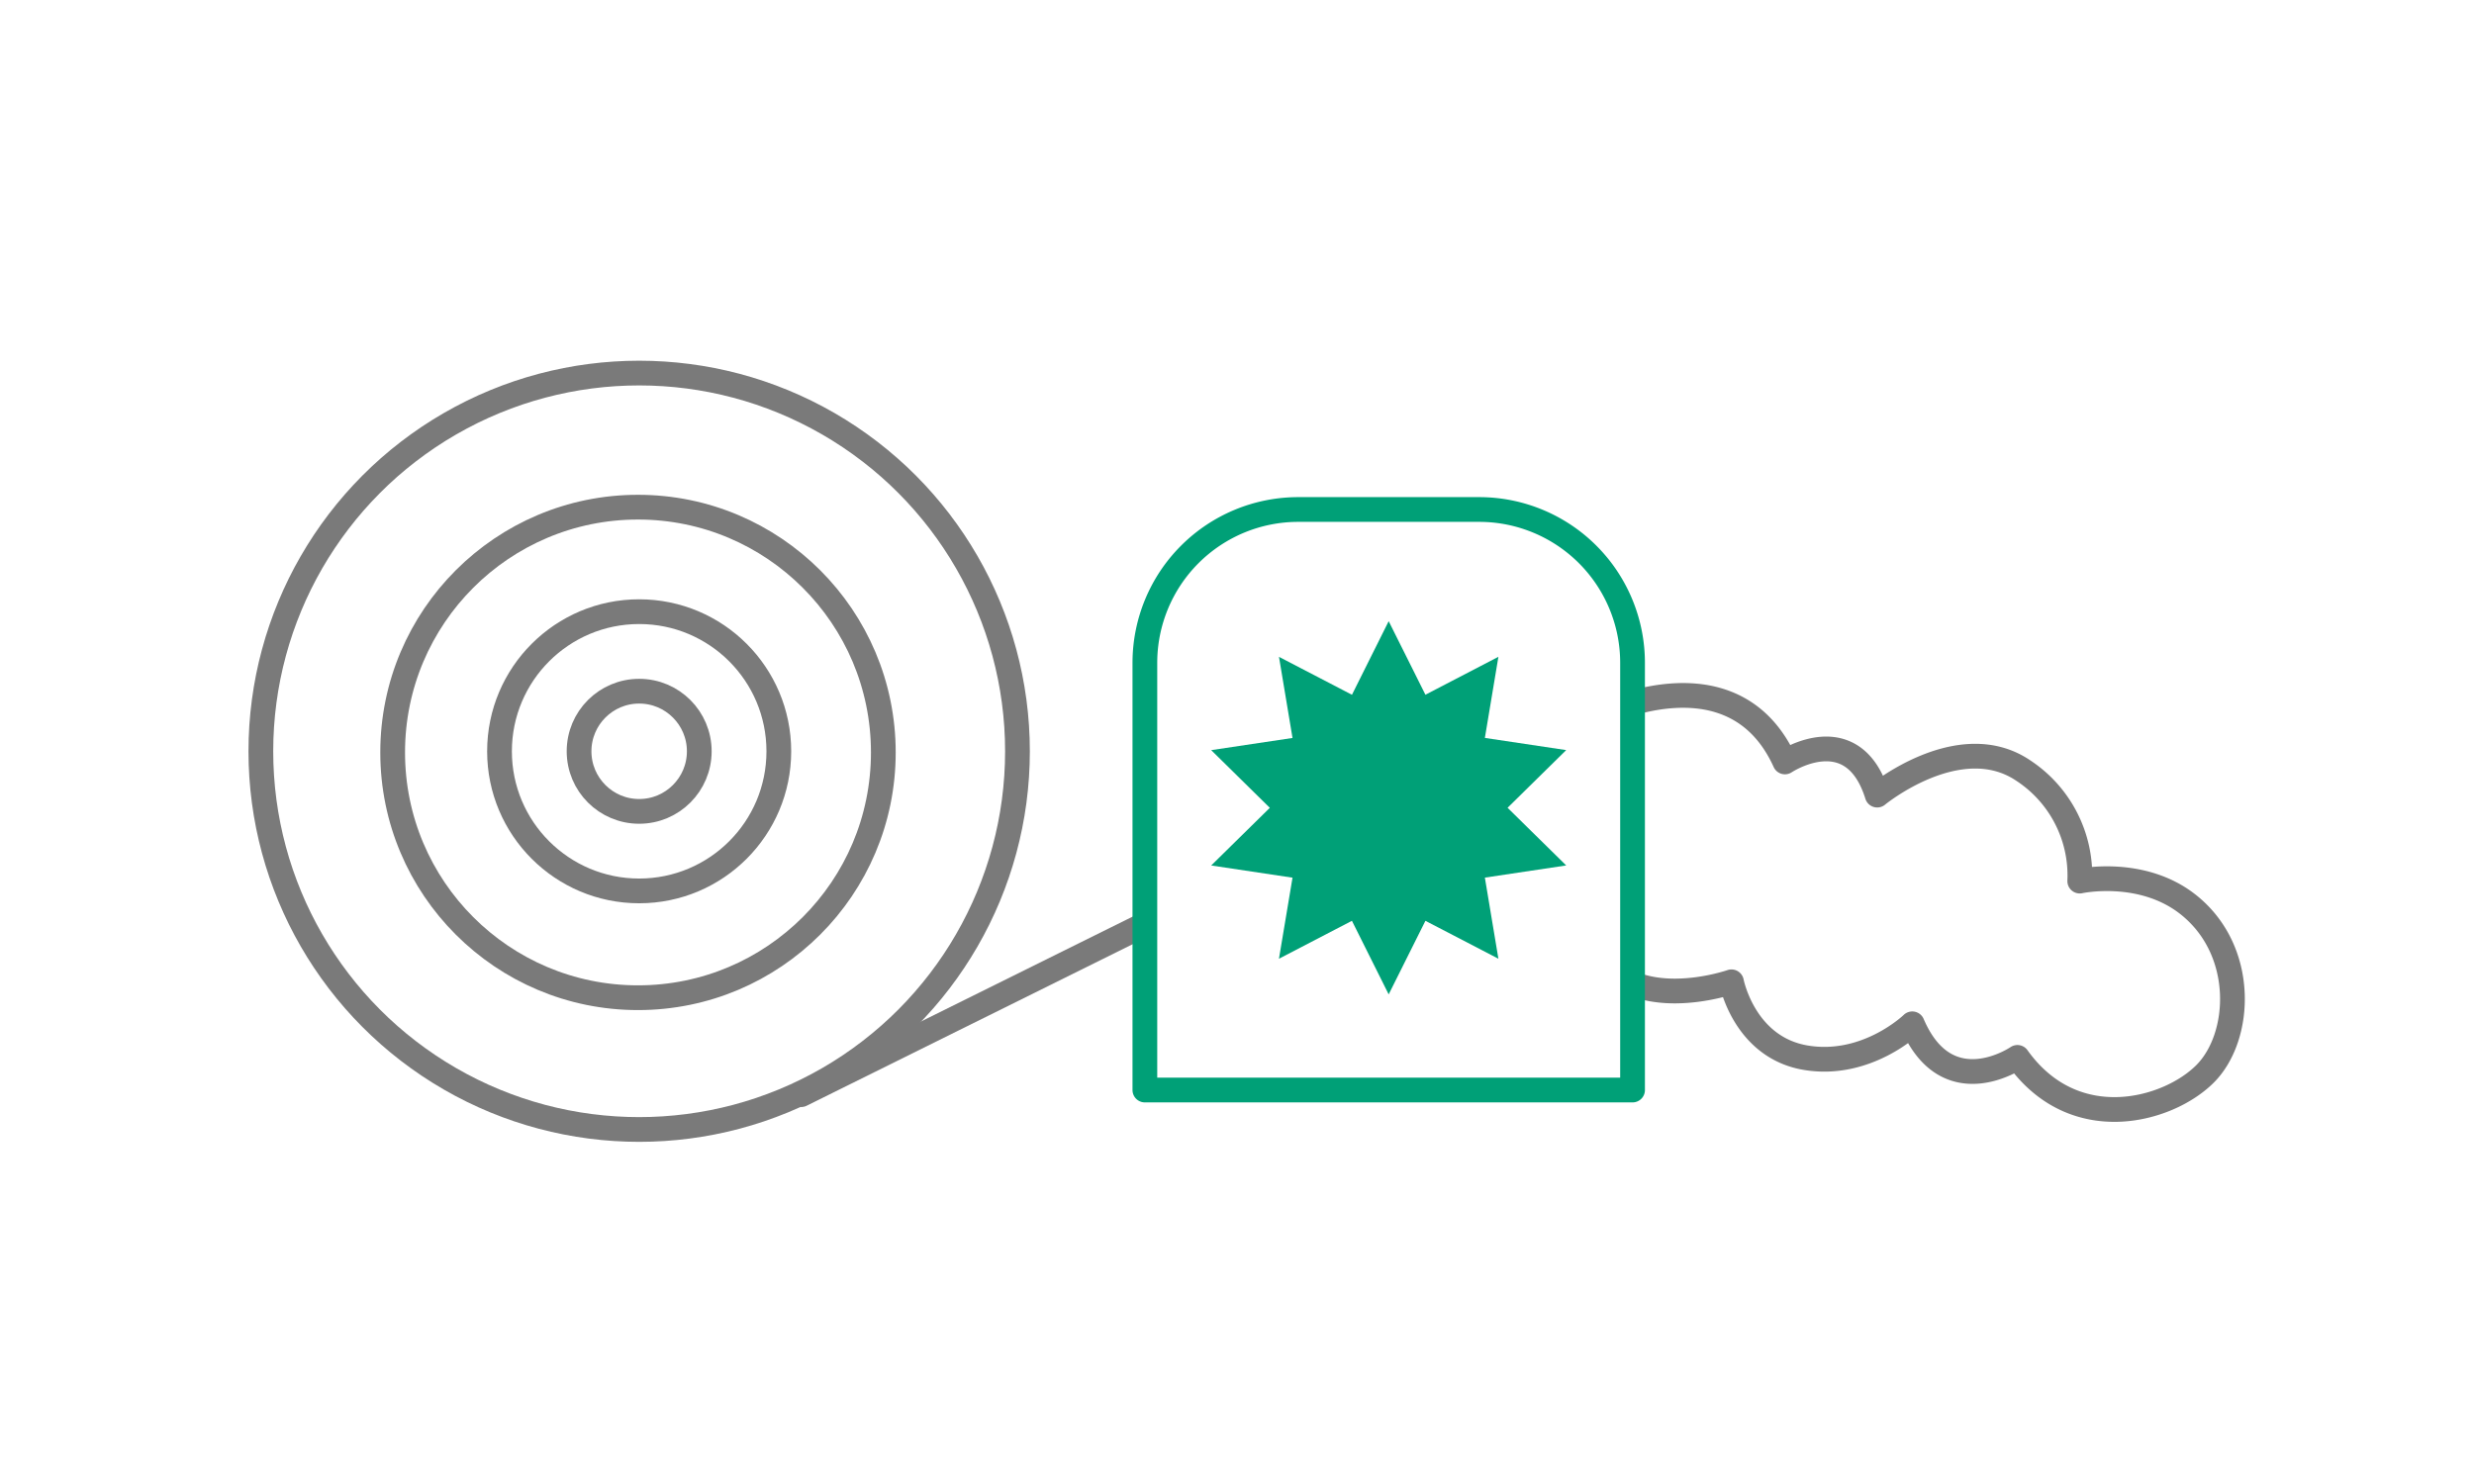
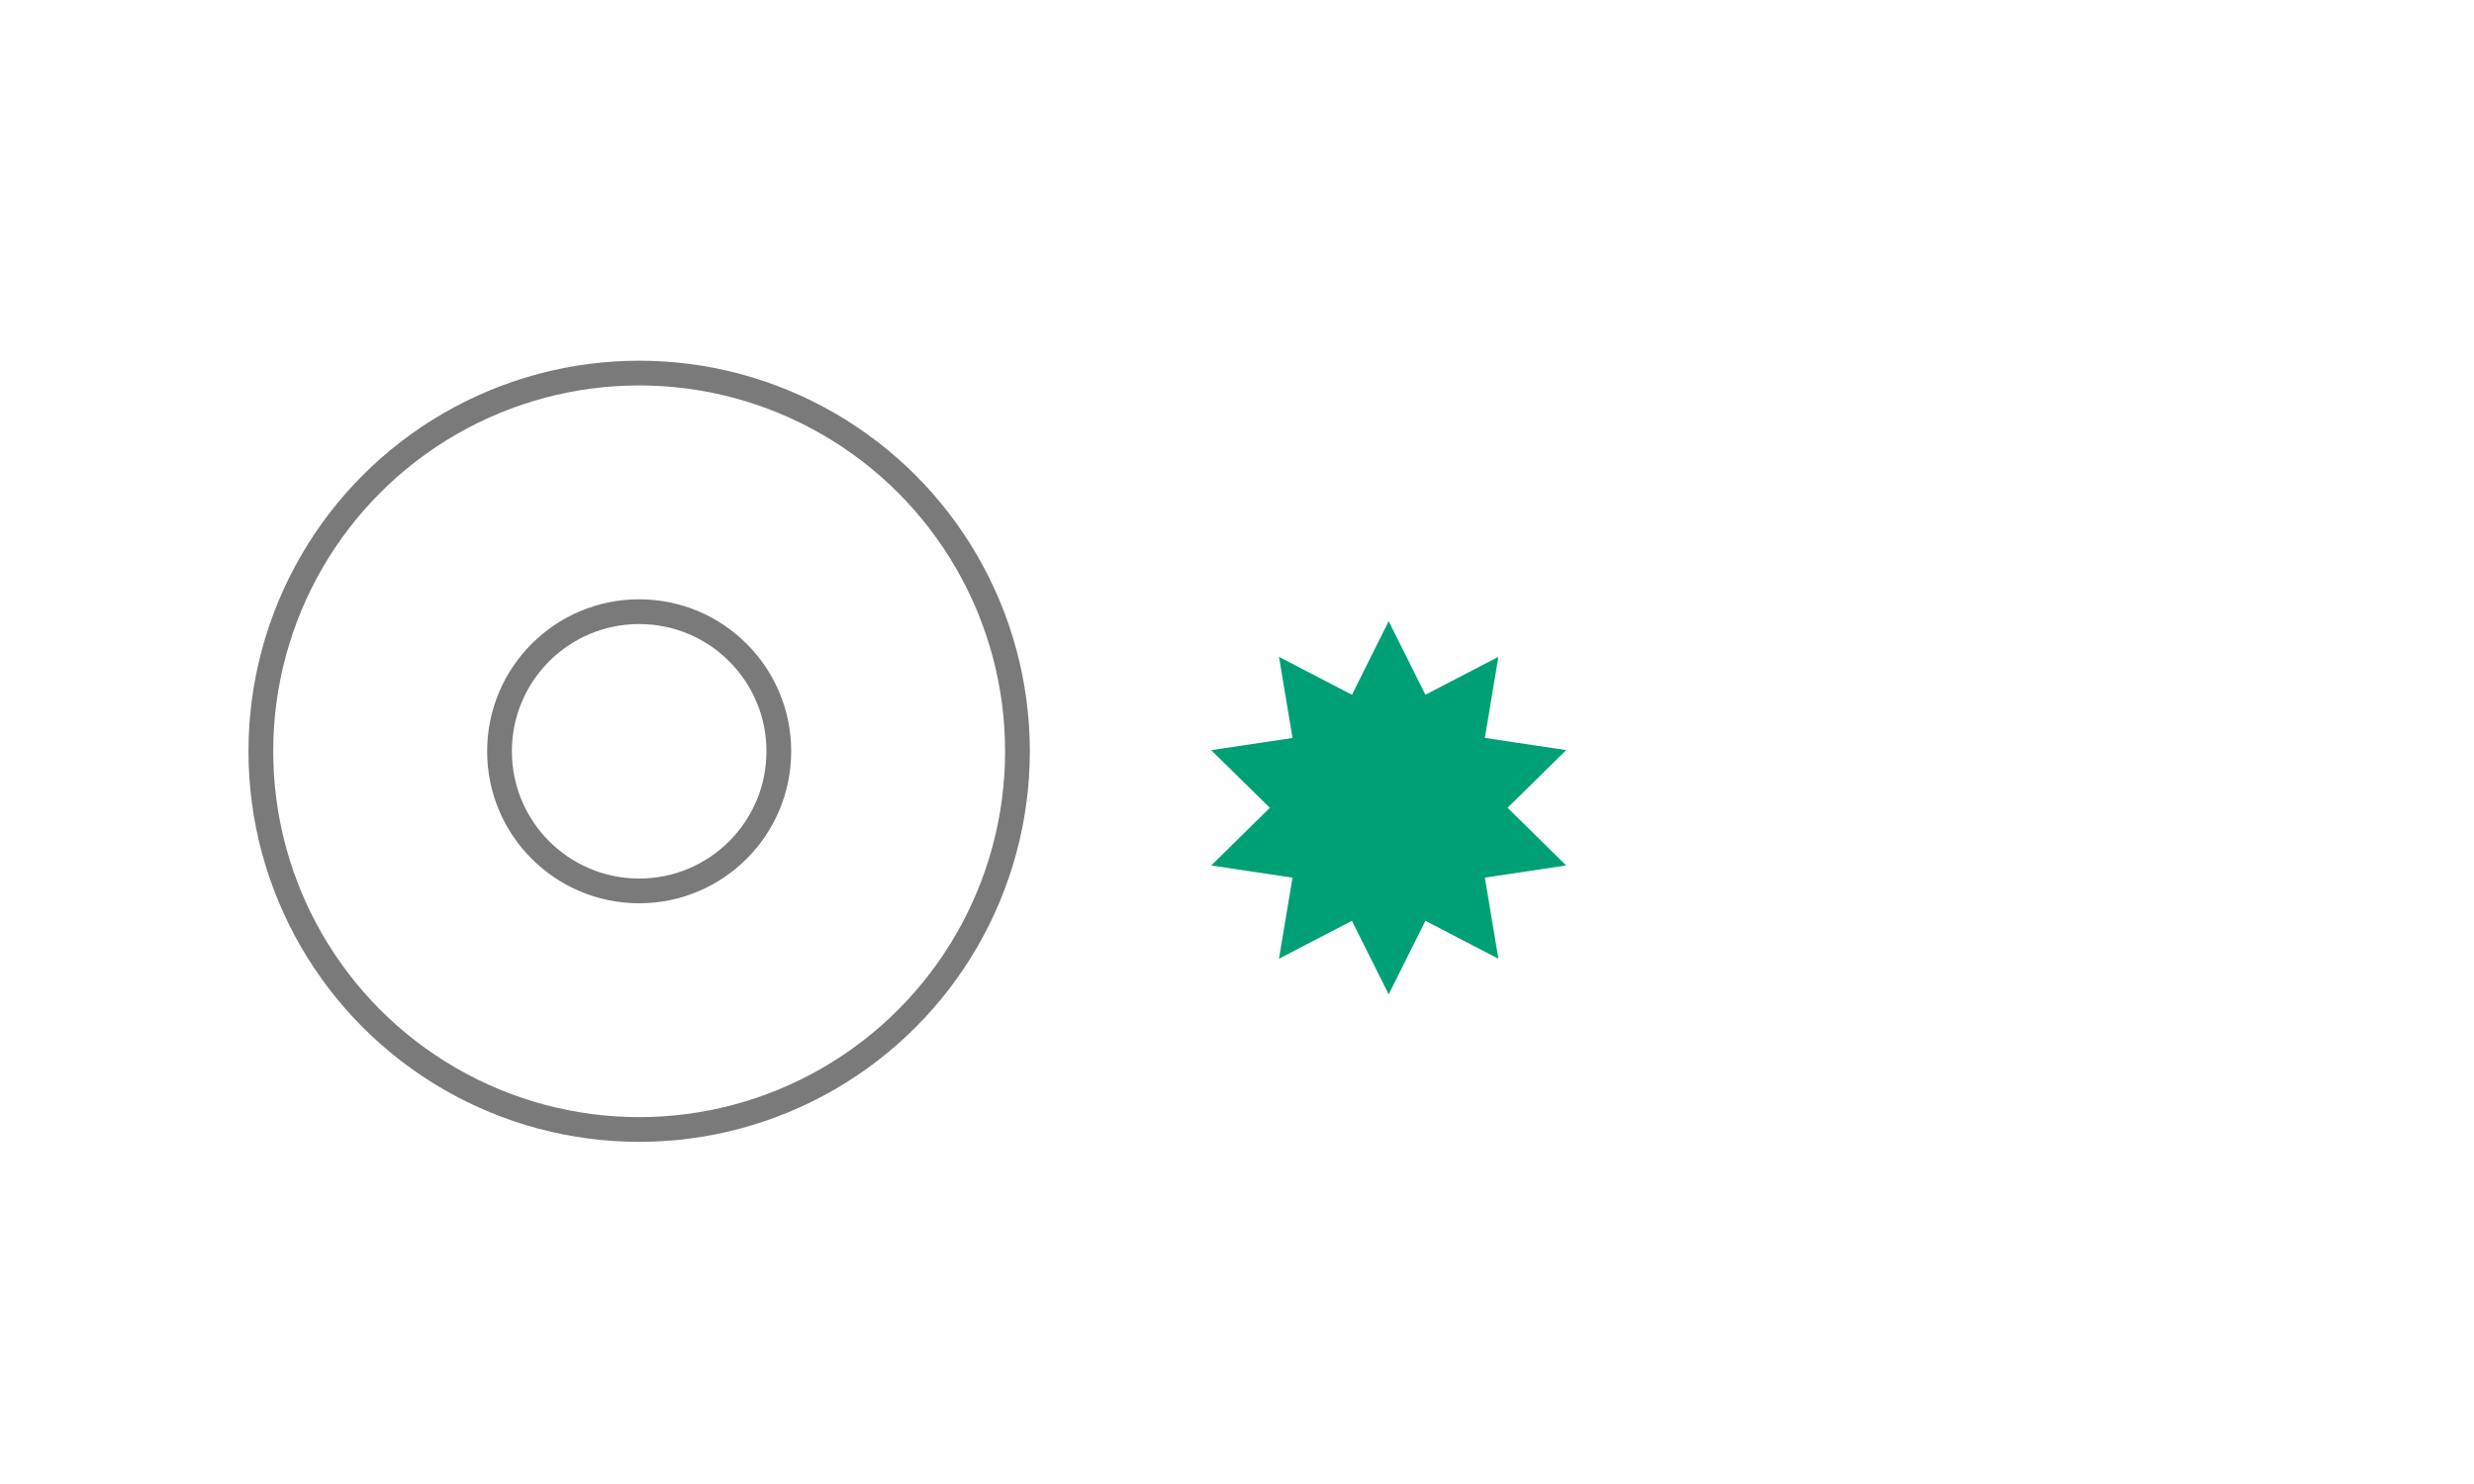
<svg xmlns="http://www.w3.org/2000/svg" width="200" height="120" viewBox="0 0 200 120">
  <g transform="translate(100 60)">
    <g transform="translate(-100 -60)">
      <rect width="200" height="120" fill="#fff" />
      <g transform="translate(21.087 30.167)">
-         <path d="M257.009,114.231s11.11-5.8,15.374,3.611c0,0,5.479-3.66,7.459,2.682,0,0,6.615-5.445,11.774-2.008a10.143,10.143,0,0,1,4.6,8.961s4.978-1.083,8.746,1.88c4.716,3.71,4.383,10.71,1.383,13.71s-10.57,5.107-15.167-1.334c0,0-5.669,3.9-8.5-2.715,0,0-3.679,3.585-8.642,2.736s-5.975-6.132-5.975-6.132-8.388,2.944-11.221-2.89C255.255,129.464,257.009,114.231,257.009,114.231Z" transform="translate(-149.175 -86.397)" fill="#fff" stroke="#7a7a7a" stroke-linecap="round" stroke-linejoin="round" stroke-width="2" />
        <circle cx="30.583" cy="30.583" r="30.583" fill="#fff" stroke="#7a7a7a" stroke-linecap="round" stroke-linejoin="round" stroke-width="2" />
-         <circle cx="4.859" cy="4.859" r="4.859" transform="translate(25.725 25.725)" fill="#fff" stroke="#7a7a7a" stroke-linecap="round" stroke-linejoin="round" stroke-width="2" />
-         <line y1="24.035" x2="48.492" transform="translate(43.68 34.315)" fill="none" stroke="#7a7a7a" stroke-linecap="round" stroke-linejoin="round" stroke-width="2" />
-         <circle cx="19.833" cy="19.833" r="19.833" transform="translate(10.656 10.844)" fill="none" stroke="#7a7a7a" stroke-linecap="round" stroke-linejoin="round" stroke-width="2" />
        <circle cx="11.29" cy="11.29" r="11.29" transform="translate(19.294 19.294)" fill="none" stroke="#7a7a7a" stroke-linecap="round" stroke-linejoin="round" stroke-width="2" />
-         <path d="M12.4,0H27.025a12.4,12.4,0,0,1,12.4,12.4V46.943a0,0,0,0,1,0,0H0a0,0,0,0,1,0,0V12.4A12.4,12.4,0,0,1,12.4,0Z" transform="translate(71.465 11.032)" fill="#fff" stroke="#00a077" stroke-linecap="round" stroke-linejoin="round" stroke-width="2" />
        <path d="M210.174,100.458l2.97,5.949,5.9-3.067-1.094,6.558,6.575.986-4.74,4.663,4.74,4.663-6.575.986,1.094,6.558-5.9-3.067-2.97,5.949-2.97-5.949-5.9,3.067L202.4,121.2l-6.575-.986,4.74-4.663-4.74-4.663,6.575-.986-1.094-6.558,5.9,3.067Z" transform="translate(-118.999 -80.396)" fill="#00a077" />
      </g>
    </g>
  </g>
</svg>